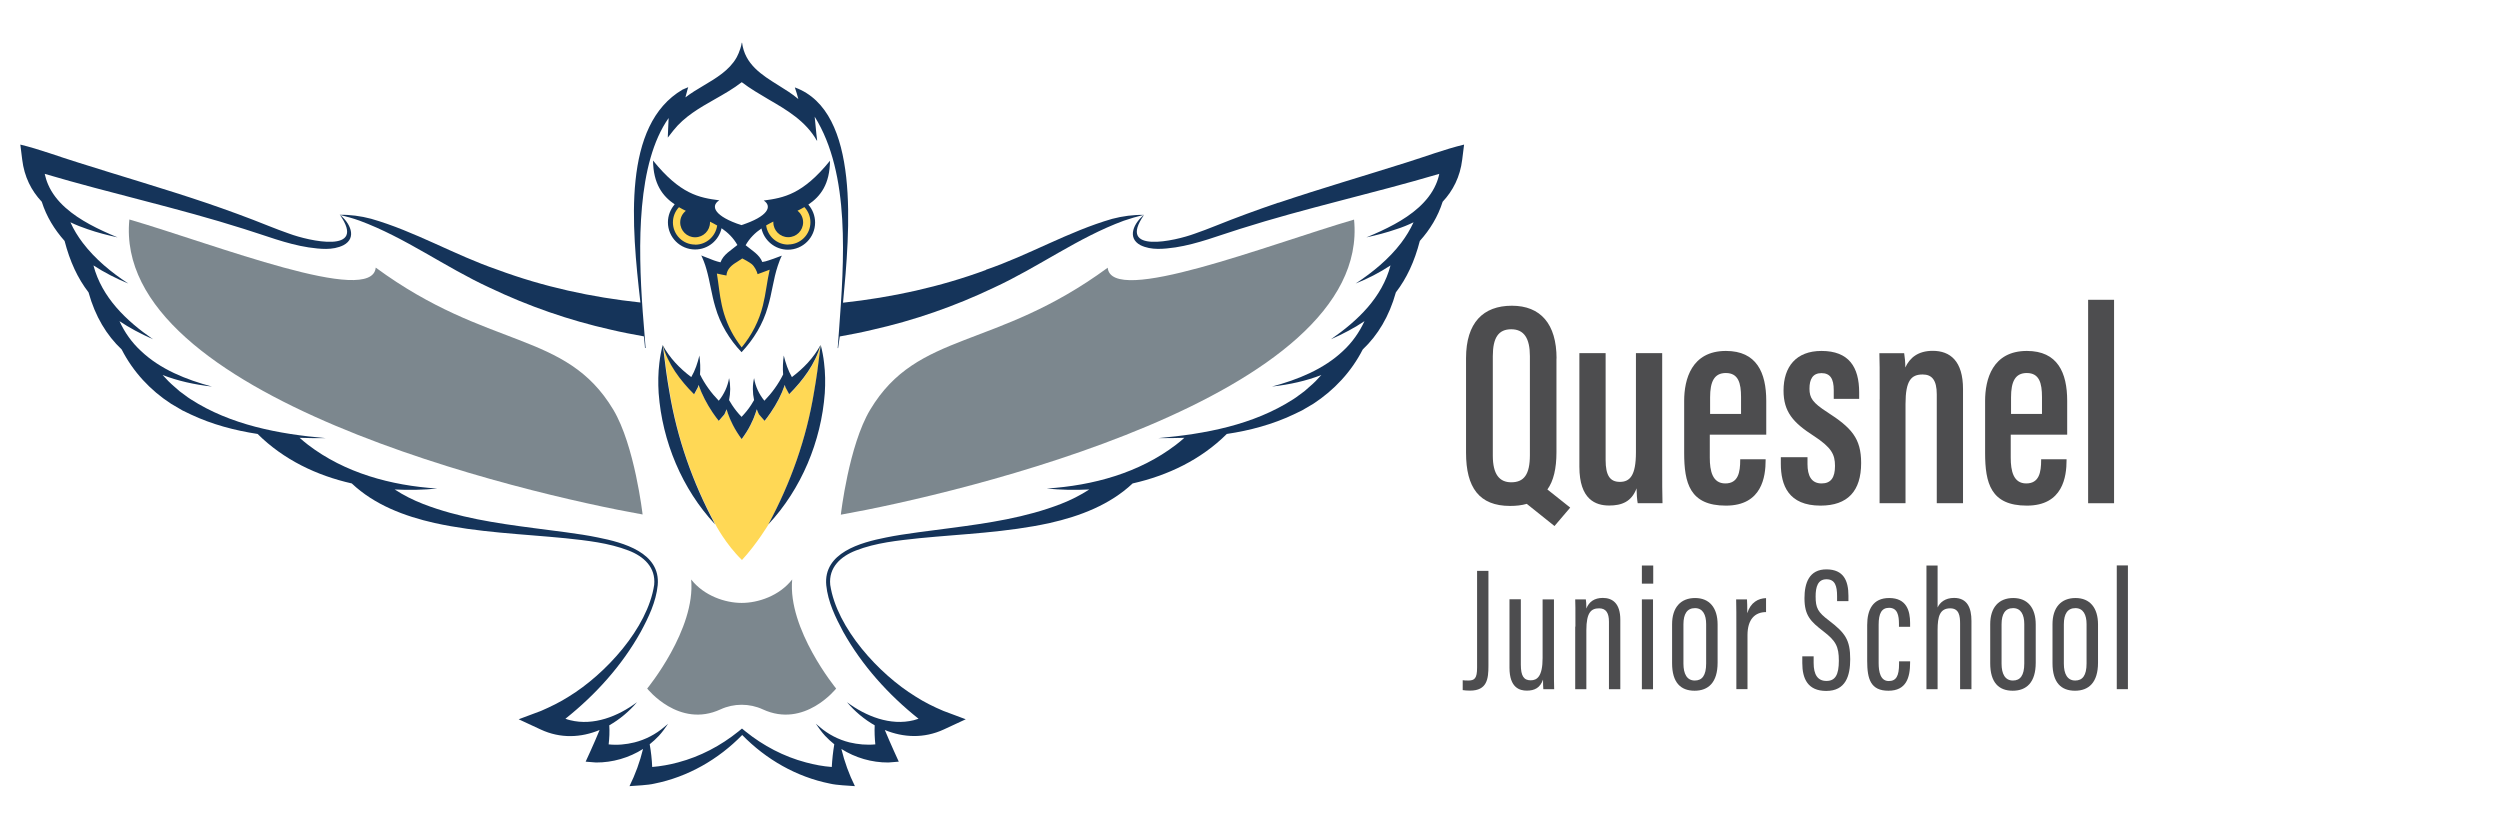
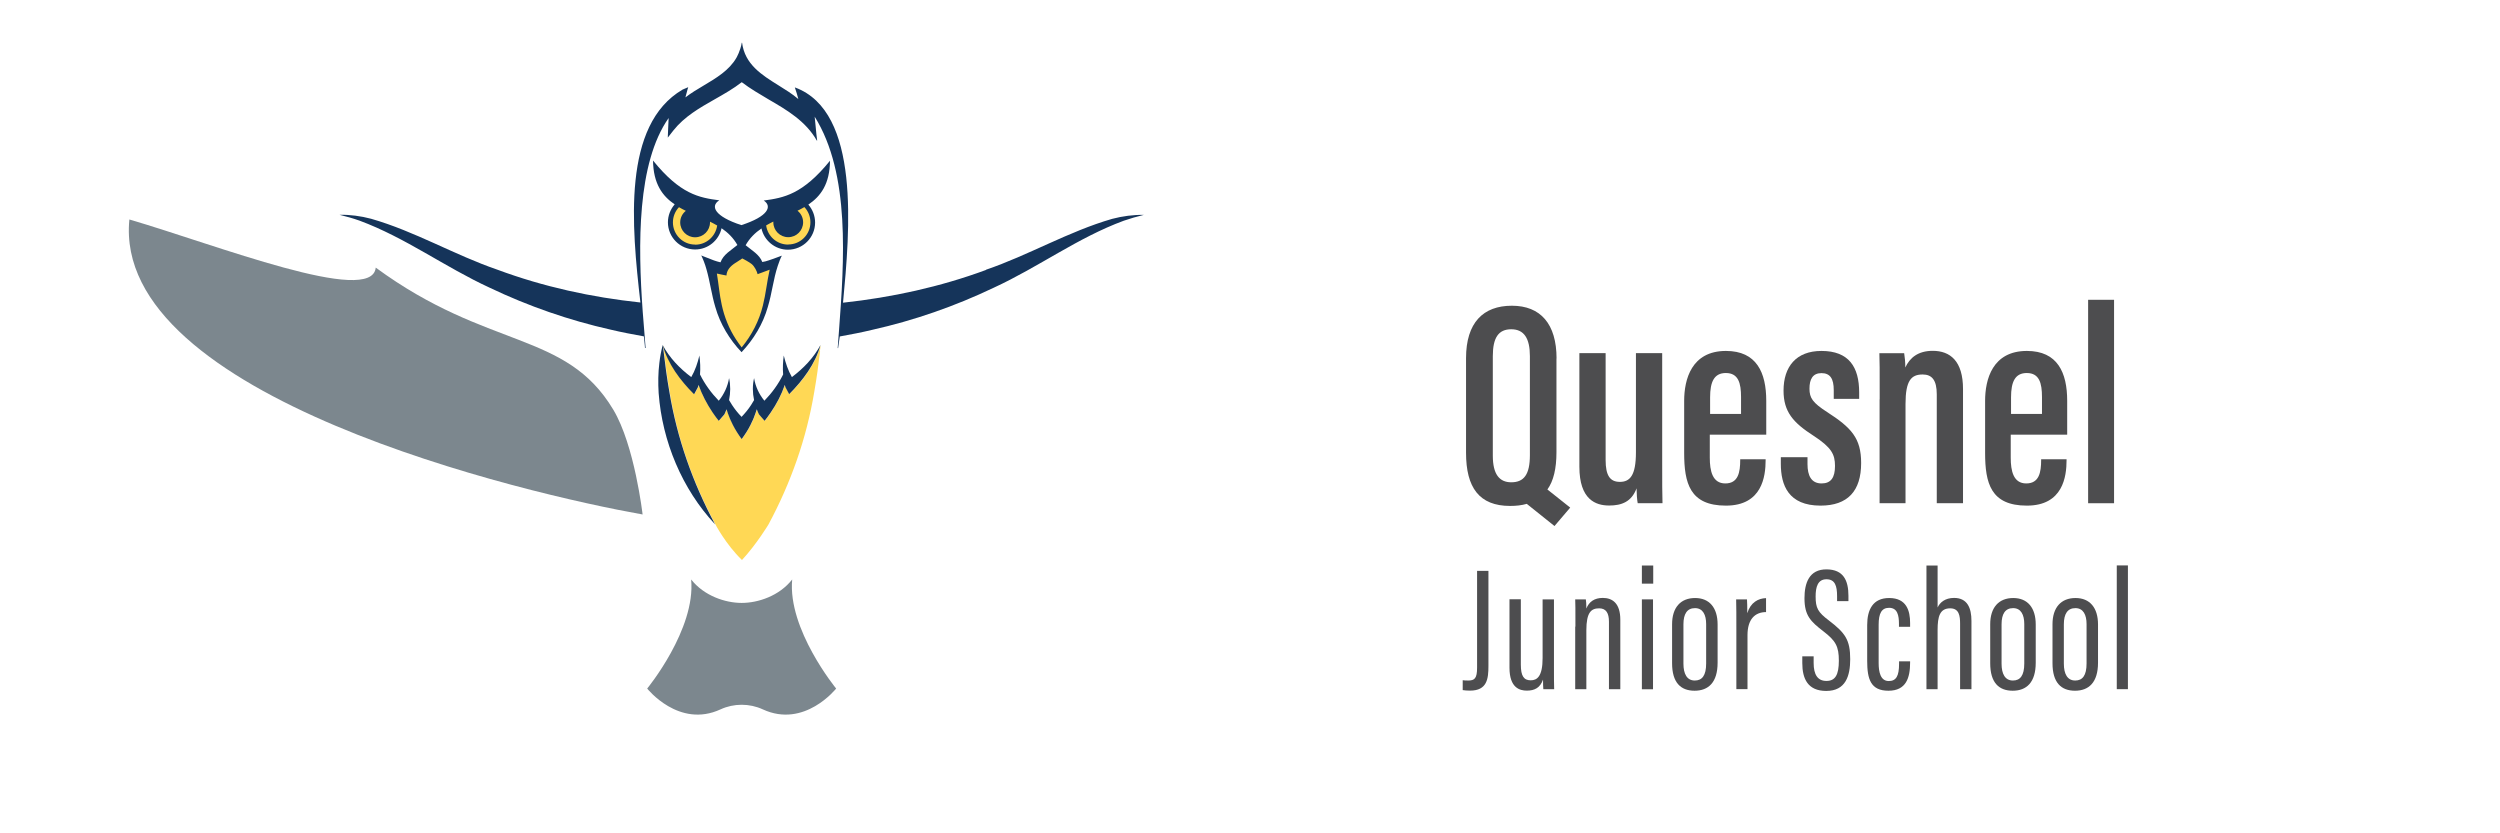
<svg xmlns="http://www.w3.org/2000/svg" id="Layer_1" viewBox="0 0 240 80">
  <defs>
    <style>.cls-1{fill:#ffd855;}.cls-2{fill:#7c878e;}.cls-3{fill:#15345a;}.cls-4{fill:#4d4d4f;}</style>
  </defs>
  <path class="cls-4" d="m149.42,34.41v9.02c0,1.54-.28,2.75-.87,3.56l2.19,1.74-1.51,1.77-2.66-2.13c-.48.14-1.01.2-1.6.2-2.97,0-4.23-1.77-4.23-5.1v-9.08c0-3.42,1.65-5.04,4.4-5.04s4.29,1.74,4.29,5.07Zm-6.11-.22v9.56c0,1.79.64,2.55,1.77,2.55,1.21,0,1.79-.73,1.79-2.61v-9.5c0-1.71-.56-2.58-1.79-2.58s-1.77.81-1.77,2.58Z" />
  <path class="cls-4" d="m159.57,44.25c0,1.99,0,3.34.03,4.06h-2.38c-.06-.28-.11-.98-.11-1.43-.48,1.29-1.43,1.65-2.63,1.65-1.29,0-2.86-.56-2.86-3.73v-10.9h2.52v10.26c0,1.49.42,2.1,1.37,2.1s1.54-.59,1.54-2.83v-9.53h2.52v10.34Z" />
  <path class="cls-4" d="m164.14,41.73v2.21c0,1.26.25,2.47,1.49,2.47s1.43-1.07,1.43-2.24v-.08h2.44v.08c0,1.57-.34,4.37-3.81,4.37s-4.01-2.16-4.01-5.07v-4.99c0-2.05.7-4.79,4.01-4.79,2.94,0,3.87,2.07,3.87,4.79v3.25h-5.41Zm3-1.99v-1.63c0-1.32-.25-2.3-1.46-2.3-1.12,0-1.51.84-1.51,2.33v1.6h2.97Z" />
  <path class="cls-4" d="m173.52,43.89v.67c0,1.09.36,1.85,1.35,1.85.9,0,1.29-.56,1.29-1.68s-.34-1.77-2.05-2.89c-1.96-1.26-2.89-2.3-2.89-4.34,0-2.3,1.21-3.81,3.64-3.81,2.63,0,3.62,1.54,3.62,3.98v.62h-2.44v-.84c0-1.09-.34-1.63-1.18-1.63s-1.15.59-1.15,1.49.31,1.35,1.68,2.24c2.35,1.51,3.28,2.52,3.28,4.9,0,2.69-1.29,4.09-3.9,4.09-3.08,0-3.81-1.96-3.81-4.01v-.64h2.55Z" />
  <path class="cls-4" d="m180.45,38.34c0-2.91,0-3.76-.03-4.43h2.38c.06.34.11.87.11,1.37.42-.92,1.21-1.6,2.63-1.6,1.68,0,2.91.98,2.91,3.67v10.96h-2.52v-10.45c0-1.35-.45-1.91-1.35-1.91-1.09,0-1.65.56-1.65,2.83v9.53h-2.49v-9.98Z" />
  <path class="cls-4" d="m193.03,41.73v2.21c0,1.26.25,2.47,1.49,2.47s1.43-1.07,1.43-2.24v-.08h2.44v.08c0,1.57-.34,4.37-3.81,4.37s-4.01-2.16-4.01-5.07v-4.99c0-2.05.7-4.79,4.01-4.79,2.94,0,3.87,2.07,3.87,4.79v3.25h-5.41Zm3-1.99v-1.63c0-1.32-.25-2.3-1.46-2.3-1.12,0-1.51.84-1.51,2.33v1.6h2.97Z" />
  <path class="cls-4" d="m200.46,48.31v-19.53h2.49v19.53h-2.49Z" />
  <path class="cls-4" d="m142.89,63.92c0,1.24-.12,2.38-1.77,2.38-.24,0-.54-.02-.7-.05v-.95c.1.02.29.03.53.03.61,0,.85-.2.85-1.24v-9.29h1.09v9.12Z" />
  <path class="cls-4" d="m149.18,63.88c0,1.07,0,1.89.02,2.28h-1.04c-.02-.15-.03-.6-.03-.92-.27.78-.8,1.06-1.55,1.06-.68,0-1.67-.26-1.67-2.2v-6.57h1.09v6.28c0,1.09.29,1.5.95,1.5.61,0,1.14-.37,1.14-2.14v-5.63h1.09v6.35Z" />
  <path class="cls-4" d="m151.24,60.16c0-1.74,0-2.2-.02-2.62h1.02c.03.19.05.48.05.88.26-.66.78-1.02,1.58-1.02.92,0,1.68.51,1.68,2.09v6.67h-1.09v-6.47c0-.83-.27-1.29-.94-1.29-.75,0-1.23.36-1.23,2.11v5.65h-1.07v-6.01Z" />
  <path class="cls-4" d="m157.62,54.29h1.09v1.74h-1.09v-1.74Zm0,3.25h1.07v8.63h-1.07v-8.63Z" />
  <path class="cls-4" d="m164.89,59.94v3.68c0,1.89-.88,2.69-2.21,2.69s-2.16-.78-2.16-2.64v-3.74c0-1.62.83-2.52,2.21-2.52s2.16.94,2.16,2.54Zm-3.28-.02v3.79c0,.99.34,1.62,1.09,1.62.7,0,1.09-.48,1.09-1.63v-3.79c0-.88-.31-1.53-1.07-1.53s-1.11.56-1.11,1.55Z" />
  <path class="cls-4" d="m169.55,58.76c-1.09,0-1.79.71-1.79,2.21v5.19h-1.07v-5.68c0-1.4,0-2.21-.02-2.94h1.04c.02.24.03.73.03,1.33.31-1.04,1.06-1.43,1.8-1.45v1.34Z" />
  <path class="cls-4" d="m174.11,63v.65c0,1.12.39,1.72,1.23,1.72s1.19-.58,1.19-1.94-.29-1.91-1.48-2.82c-1.23-.95-1.82-1.51-1.82-3.18,0-1.43.43-2.79,2.14-2.77,1.6.02,2.08,1.06,2.08,2.54v.51h-1.09v-.48c0-.97-.19-1.62-1.02-1.62s-1.04.73-1.04,1.65c0,1.12.22,1.51,1.28,2.31,1.55,1.19,2.04,1.84,2.04,3.71,0,1.6-.43,3.05-2.3,3.05-1.77,0-2.3-1.17-2.3-2.67v-.65h1.09Z" />
  <path class="cls-4" d="m183.37,63.48v.12c0,1.46-.37,2.71-2.08,2.71s-2.04-1.12-2.04-2.86v-3.45c0-1.46.54-2.59,2.11-2.59,1.68,0,2.01,1.24,2.01,2.4v.36h-1.07v-.27c0-.82-.14-1.55-.95-1.55-.71,0-1,.53-1,1.62v3.69c0,.83.17,1.72.97,1.72.71,0,.99-.48.99-1.65v-.24h1.07Z" />
  <path class="cls-4" d="m184.94,54.29h1.07v4.03c.22-.49.73-.92,1.58-.92,1.28,0,1.67.97,1.67,2.21v6.55h-1.09v-6.28c0-.75-.09-1.48-.95-1.48-.99,0-1.21.77-1.21,2.08v5.68h-1.07v-11.88Z" />
  <path class="cls-4" d="m195.43,59.94v3.68c0,1.89-.88,2.69-2.21,2.69s-2.16-.78-2.16-2.64v-3.74c0-1.62.83-2.52,2.21-2.52s2.16.94,2.16,2.54Zm-3.28-.02v3.79c0,.99.34,1.62,1.09,1.62.7,0,1.09-.48,1.09-1.63v-3.79c0-.88-.31-1.53-1.07-1.53s-1.11.56-1.11,1.55Z" />
  <path class="cls-4" d="m201.41,59.94v3.68c0,1.89-.88,2.69-2.21,2.69s-2.16-.78-2.16-2.64v-3.74c0-1.62.83-2.52,2.21-2.52s2.16.94,2.16,2.54Zm-3.28-.02v3.79c0,.99.34,1.62,1.09,1.62.7,0,1.09-.48,1.09-1.63v-3.79c0-.88-.31-1.53-1.07-1.53s-1.11.56-1.11,1.55Z" />
  <path class="cls-4" d="m203.21,66.16v-11.88h1.07v11.88h-1.07Z" />
-   <path class="cls-3" d="m122.71,19.46c-2.03.69-4.05,1.43-6.04,2.23-.57.23-1.41.55-1.97.74-1.88.7-7.52,1.98-4.87-1.8-.93.72-1.7,2.19-.34,2.91,1.05.51,2.25.36,3.35.21,2.13-.33,4.16-1.14,6.22-1.78,6.3-2,12.76-3.4,19.11-5.28-.07.35-.18.7-.33,1.03-.74,1.69-2.35,2.92-3.98,3.81-.86.47-1.76.88-2.69,1.26.97-.21,1.94-.46,2.89-.79.57-.18,1.11-.4,1.64-.66-.32.7-.72,1.36-1.19,1.98-1.18,1.55-2.73,2.82-4.37,3.9,1.15-.46,2.29-1.04,3.35-1.74-.81,3.09-3.15,5.31-5.72,7.09,1.2-.53,2.27-1.1,3.22-1.74-.49,1.06-1.17,2.04-2.06,2.86-1.86,1.76-4.35,2.76-6.82,3.42,1.71-.19,3.3-.55,4.74-1.11-.35.4-.73.79-1.14,1.13l-.49.43-.53.39c-.15.11-.38.29-.54.38-3.84,2.47-8.45,3.33-12.95,3.73.83,0,1.66,0,2.5-.03-.26.23-.53.46-.81.67-3.53,2.7-7.95,3.91-12.41,4.2,1.34.13,2.71.16,4.09.09-.86.56-1.8,1.03-2.73,1.39-3.38,1.31-6.98,1.84-10.57,2.31-1.83.25-4.44.54-6.22.91-2.43.48-6.02,1.46-5.73,4.58.16,1.6.88,3.08,1.63,4.48,1.81,3.23,4.33,6.03,7.23,8.34-.15.05-.3.1-.46.14-2.24.56-4.6-.38-6.41-1.73.75.89,1.66,1.65,2.66,2.22-.03.61,0,1.22.06,1.83-.83.08-1.67,0-2.48-.19-1.05-.26-2.05-.78-2.86-1.48l-.37-.31c.28.41.55.79.89,1.16.27.29.57.56.88.81-.12.72-.2,1.45-.24,2.18-.84-.06-1.67-.22-2.49-.44-2.12-.56-4.09-1.6-5.79-2.97-.15-.12-.34-.28-.34-.28,0,0-.18.16-.34.28-1.7,1.37-3.67,2.41-5.79,2.97-.82.22-1.65.37-2.49.44.01.3.02.6.02.9,0-.3,0-.6-.02-.9h0c-.03-.73-.11-1.46-.24-2.18.31-.25.61-.52.88-.81.34-.37.61-.75.89-1.16l-.37.31c-.82.7-1.82,1.22-2.86,1.48-.81.2-1.66.28-2.48.19.07-.61.1-1.22.06-1.83,1-.57,1.91-1.33,2.66-2.22-1.81,1.36-4.17,2.29-6.41,1.73-.16-.04-.31-.08-.46-.14,2.9-2.31,5.43-5.11,7.23-8.34.75-1.39,1.47-2.88,1.63-4.48.29-3.13-3.31-4.1-5.73-4.58-1.79-.38-4.39-.66-6.22-.91-3.59-.47-7.19-1-10.57-2.31-.93-.36-1.87-.83-2.73-1.39,1.38.07,2.75.04,4.09-.09-4.46-.29-8.88-1.5-12.41-4.2-.28-.22-.55-.44-.81-.67.84.03,1.67.04,2.5.03-4.5-.39-9.12-1.26-12.95-3.73-.16-.09-.39-.27-.54-.38l-.53-.39-.49-.43c-.41-.35-.79-.73-1.14-1.13,1.44.56,3.03.92,4.74,1.11-2.47-.66-4.96-1.65-6.82-3.42-.89-.82-1.57-1.79-2.06-2.86.95.64,2.02,1.21,3.22,1.74-2.58-1.78-4.91-4.01-5.72-7.09,1.06.69,2.2,1.27,3.35,1.74-1.64-1.07-3.19-2.35-4.37-3.9-.47-.62-.88-1.28-1.19-1.98.52.25,1.07.47,1.64.66.95.33,1.92.58,2.89.79-.92-.38-1.83-.79-2.69-1.26-1.63-.89-3.25-2.11-3.98-3.81-.15-.34-.25-.68-.33-1.03,6.35,1.88,12.81,3.28,19.11,5.28,2.05.63,4.08,1.45,6.22,1.78,1.09.15,2.3.31,3.35-.21,1.36-.72.59-2.19-.34-2.91,2.64,3.78-2.99,2.5-4.87,1.8-.57-.19-1.41-.52-1.97-.74-1.99-.8-4.01-1.54-6.04-2.23-4.06-1.37-8.16-2.56-12.23-3.85-1.83-.56-3.7-1.28-5.57-1.73,0,0,.18,1.44.18,1.44.2,1.66.88,2.99,1.88,4.05.45,1.43,1.22,2.67,2.19,3.76.51,1.98,1.26,3.59,2.3,4.94.64,2.31,1.73,4.11,3.18,5.48,1.1,2.15,2.75,3.92,4.74,5.21.29.17.8.48,1.09.64.1.05.69.34.81.39,2.04.96,4.2,1.53,6.41,1.87,2.49,2.47,5.67,3.99,9.04,4.75,2.18,2.06,5.07,3.15,7.96,3.8,4.13.91,8.35,1.05,12.54,1.46,2.05.22,4.15.44,6.07,1.18,1.46.56,2.63,1.62,2.46,3.3-.63,4.17-4.69,8.57-8.18,10.71-.86.55-1.77.99-2.69,1.39l-2.14.8,2.11.98c1.9.89,3.88.79,5.66.05-.51,1.26-1.34,3.04-1.34,3.04l1,.08c1.58.01,3.17-.45,4.51-1.3-.3,1.23-.74,2.44-1.3,3.57.65-.05,1.76-.09,2.38-.24,3.22-.64,6.16-2.33,8.44-4.67,2.28,2.34,5.22,4.03,8.44,4.67.62.15,1.73.19,2.38.24-.56-1.12-1-2.34-1.3-3.57,1.34.85,2.92,1.31,4.51,1.3l1-.08s-.82-1.78-1.34-3.04c1.77.73,3.76.83,5.66-.05l2.11-.98-2.14-.8c-.92-.39-1.84-.84-2.69-1.39-3.49-2.14-7.55-6.55-8.18-10.71-.17-1.68,1.01-2.74,2.46-3.3,1.92-.75,4.03-.96,6.07-1.18,4.18-.41,8.4-.55,12.54-1.46,2.9-.65,5.78-1.75,7.96-3.8,3.37-.76,6.56-2.28,9.04-4.75,2.21-.33,4.38-.91,6.41-1.87.12-.06.7-.34.81-.39.29-.17.8-.47,1.09-.64,1.99-1.3,3.64-3.06,4.74-5.21,1.45-1.37,2.54-3.18,3.18-5.48,1.04-1.35,1.79-2.96,2.3-4.94.97-1.08,1.74-2.33,2.19-3.76.99-1.06,1.68-2.39,1.88-4.05l.18-1.44c-1.87.45-3.74,1.16-5.57,1.73-4.07,1.29-8.17,2.48-12.23,3.85Zm-60.98,54.2s.06,0,.1,0c-.04,0-.08,0-.1,0h0Zm.13,0s.03,0,.05,0c.07,0,.15,0,.22,0-.07,0-.15,0-.22,0-.02,0-.03,0-.05,0Zm.45.7l.29.35h0s-.29-.35-.29-.35Z" />
  <path class="cls-3" d="m94.67,25.91c-4.44,1.64-9.05,2.64-13.74,3.15.65-6.9,1.7-18.34-4.6-20.66h-.03s.03.07.03.07c.11.34.23.69.31,1.04-.57-.49-1.25-.91-1.91-1.32-1.59-.99-3.23-2.01-3.49-4.09h-.03c-.12.76-.51,1.44-.51,1.44-.69,1.21-1.95,1.96-3.18,2.69-.59.35-1.19.71-1.72,1.12.05-.22.13-.51.2-.75l.07-.23-.54.23c-5.8,3.39-4.9,13.05-4.05,20.44-4.68-.5-9.29-1.5-13.73-3.15-4.09-1.4-7.93-3.69-12.13-4.89-.98-.26-2.01-.4-3.03-.38.66.16,1.3.34,1.92.56,4.43,1.64,8.2,4.46,12.5,6.44,3.71,1.77,7.62,3.13,11.63,4.03,1.05.25,2.11.45,3.17.64,0,.05.01.1.02.15.06.54.09.93.09.97,0,0,.06,0,.06,0,0,0-.27-3.4-.28-3.51-.46-6.43-.55-14.24,2.49-18.57-.02.36-.04.72-.05,1.08-.01.25-.02.5-.03.75v.05s.53-.68.53-.68c1.06-1.34,2.53-2.18,3.96-2.99.88-.5,1.8-1.02,2.61-1.65.81.62,1.71,1.14,2.57,1.65,1.76,1.02,3.57,2.08,4.64,3.96h.03c-.06-.43-.1-.87-.14-1.29-.03-.33-.06-.67-.1-1.01,3.44,5.5,2.83,13.87,2.33,20.61-.04.55-.08,1.08-.12,1.59h.03s-.02,0-.02,0v.02s.03,0,.03,0h0c.03-.22.06-.43.09-.64.02-.16.05-.32.07-.48,1.05-.19,2.1-.39,3.13-.64,4.01-.9,7.92-2.26,11.63-4.03,4.31-1.98,8.08-4.81,12.5-6.44.63-.22,1.27-.4,1.92-.56-1.01-.02-2.04.12-3.03.38-4.19,1.21-8.04,3.5-12.13,4.89Z" />
  <path class="cls-3" d="m69.05,19.23c-1.93-.25-3.74-.58-6.36-3.82.03,2.23.9,3.41,2.08,4.21-.41.47-.65,1.08-.65,1.72,0,1.44,1.17,2.61,2.61,2.61,1.24,0,2.28-.87,2.54-2.04.6.41,1.13.92,1.52,1.61-.59.5-1.35.9-1.62,1.66,0,0-.02,0-.02,0-.21-.05-.41-.11-.61-.18-.23-.08-.45-.17-.67-.26-.12-.05-.24-.1-.36-.14l-.19-.08s.09.19.09.19c.05.12.1.24.15.36.1.26.19.52.26.78.34,1.18.49,2.43.85,3.62.46,1.63,1.36,3.12,2.52,4.34,1.16-1.23,2.06-2.71,2.52-4.34.4-1.3.53-2.68.96-3.96.06-.18.12-.36.19-.53.04-.09.07-.18.11-.26l.09-.18-.19.07c-.09.03-.18.07-.27.1-.15.05-.29.11-.44.16-.13.04-.26.09-.38.13-.19.06-.4.13-.6.15-.27-.71-1.01-1.12-1.6-1.61.39-.69.92-1.2,1.52-1.61.26,1.16,1.3,2.04,2.54,2.04,1.44,0,2.61-1.17,2.61-2.61,0-.64-.24-1.25-.65-1.72,1.19-.8,2.06-1.98,2.08-4.21-2.62,3.23-4.43,3.56-6.36,3.82.84.55.43,1.53-2.15,2.36-2.58-.84-2.98-1.82-2.15-2.36Z" />
  <path class="cls-1" d="m78.71,33.69c.02-.19.05-.39.08-.57h0c-.5,1.82-1.69,3.4-3.01,4.72,0,0-.36-.67-.36-.67-.02-.07-.04-.15-.06-.22-.33.94-.8,1.83-1.35,2.65,0,0,0,0,0,0-.09.13-.18.26-.27.38-.01.02-.03.04-.04.06-.09.12-.18.24-.28.36,0,0-.54-.62-.54-.62-.04-.08-.08-.16-.11-.24,0,0,0,0,0-.01-.03-.08-.07-.16-.1-.24,0,0,0,0,0,0-.07.25-.16.5-.26.74,0,.02-.02.04-.02.06-.04.1-.08.19-.12.28-.01.03-.02.06-.04.08-.05.11-.11.23-.16.34-.24.47-.53.93-.85,1.36-.32-.43-.61-.88-.85-1.36-.06-.11-.11-.22-.16-.34-.01-.03-.02-.06-.04-.08-.04-.09-.08-.19-.12-.28,0-.02-.02-.04-.02-.06-.1-.24-.18-.49-.26-.74,0,0,0,0,0,0-.03.08-.06.16-.1.24,0,0,0,0,0,.01-.04.08-.07.16-.11.24,0,0-.54.62-.54.62-.09-.12-.19-.24-.28-.36-.01-.02-.03-.04-.04-.06-.09-.13-.18-.25-.27-.38,0,0,0,0,0,0-.56-.82-1.03-1.71-1.35-2.65-.02.07-.04.15-.06.22,0,0-.36.67-.36.67-1.32-1.33-2.51-2.91-3.01-4.72h0c.03.18.05.39.08.57.15,1.31.33,2.63.56,3.93.73,4.47,2.24,8.73,4.39,12.72,0,0,.99,1.91,2.55,3.42,1.41-1.52,2.55-3.42,2.55-3.42,2.15-4,3.65-8.26,4.39-12.72.23-1.3.41-2.62.56-3.93Z" />
-   <path class="cls-3" d="m78.79,33.12c-.03.18-.05.39-.08.57-.15,1.31-.33,2.63-.56,3.93-.73,4.47-2.24,8.73-4.39,12.72,3.17-3.39,5.08-7.98,5.42-12.6.06-.97.05-1.95-.07-2.91-.06-.56-.18-1.18-.32-1.71Z" />
  <polygon class="cls-3" points="78.79 33.11 78.79 33.12 78.79 33.12 78.79 33.11" />
  <path class="cls-3" d="m66.64,37.84s.36-.67.36-.67c.02-.07.04-.15.06-.22.33.94.8,1.83,1.35,2.65,0,0,0,0,0,0,.09.13.18.26.27.38.01.02.03.04.04.06.09.12.18.24.28.36,0,0,.54-.62.54-.62.04-.08.08-.16.11-.24,0,0,0,0,0-.01.03-.08.07-.16.1-.24h0s0,0,0,0c.07.25.16.5.26.74,0,.02.02.04.02.06.04.1.08.19.12.28.01.03.02.06.04.08.05.11.11.23.16.34.24.47.53.93.85,1.36.32-.43.61-.88.85-1.36.06-.11.11-.22.16-.34.01-.03.02-.06.04-.08.04-.09.08-.19.12-.28,0-.02.02-.04.02-.06.1-.24.18-.49.26-.74,0,0,0,0,0,0h0c.03.08.06.16.1.24,0,0,0,0,0,.01.04.08.07.16.11.24,0,0,.54.62.54.62.09-.12.19-.24.28-.36.01-.02.03-.04.04-.06.09-.13.18-.25.27-.38,0,0,0,0,0,0,.56-.82,1.03-1.71,1.35-2.65.02.07.04.15.06.22,0,0,.36.67.36.67,1.32-1.33,2.51-2.91,3.01-4.72h0s0,0,0,0c-.67,1.24-1.64,2.25-2.75,3.08-.37-.64-.6-1.35-.78-2.07-.08.6-.11,1.21-.06,1.82-.46.93-1.08,1.78-1.8,2.52-.51-.62-.86-1.37-.99-2.17-.16.69-.15,1.41,0,2.11-.09.16-.18.31-.28.46-.26.41-.58.79-.92,1.15-.35-.36-.66-.75-.92-1.15-.1-.15-.19-.3-.28-.46.14-.7.15-1.42,0-2.11-.13.79-.48,1.55-.99,2.17-.72-.74-1.34-1.59-1.8-2.52.05-.61.02-1.22-.06-1.82-.17.72-.41,1.44-.78,2.07-1.11-.83-2.08-1.84-2.75-3.08,0,0,0,0,0,0h0c.5,1.82,1.69,3.4,3.01,4.72Z" />
  <path class="cls-3" d="m63.7,33.69c-.02-.19-.05-.39-.08-.57-.14.53-.26,1.16-.32,1.71-.12.96-.13,1.94-.07,2.91.34,4.62,2.25,9.21,5.42,12.6-2.15-4-3.65-8.26-4.39-12.72-.23-1.3-.41-2.62-.56-3.93Z" />
  <polygon class="cls-3" points="63.62 33.11 63.62 33.12 63.62 33.12 63.62 33.11" />
  <path class="cls-2" d="m61.69,49.4s-.76-6.65-2.82-10.08c-4.56-7.6-11.99-5.69-22.8-13.63-.34,3.72-15.37-2.2-23.65-4.62-1.69,17.06,38.15,26.35,49.27,28.32Z" />
-   <path class="cls-2" d="m129.99,21.08c-8.28,2.42-23.31,8.34-23.65,4.62-10.81,7.94-18.24,6.02-22.8,13.63-2.06,3.43-2.82,10.08-2.82,10.08,11.11-1.97,50.96-11.26,49.27-28.32Z" />
  <path class="cls-2" d="m69.17,68.1c1.28-.59,2.78-.59,4.06,0,4,1.85,7.04-2,7.04-2,0,0-4.67-5.69-4.22-10.47-1.24,1.58-3.27,2.25-4.85,2.25s-3.61-.68-4.85-2.25c.45,4.79-4.22,10.47-4.22,10.47,0,0,3.04,3.85,7.04,2Z" />
  <path class="cls-1" d="m75.66,23.48c-1.08,0-1.97-.8-2.11-1.84.22-.13.45-.25.69-.37,0,.02,0,.05,0,.07,0,.79.64,1.43,1.43,1.43s1.43-.64,1.43-1.43c0-.45-.21-.85-.54-1.11.23-.11.45-.23.66-.35.37.39.58.91.58,1.46,0,1.18-.96,2.13-2.13,2.13Z" />
  <path class="cls-1" d="m66.73,23.48c-1.18,0-2.13-.96-2.13-2.13,0-.55.21-1.07.58-1.46.21.12.43.24.66.35-.33.26-.54.66-.54,1.11,0,.79.64,1.43,1.43,1.43s1.43-.64,1.43-1.43c0-.02,0-.05,0-.07.23.11.46.24.69.37-.15,1.04-1.04,1.84-2.11,1.84Z" />
  <path class="cls-1" d="m70.61,25.23c-.54.35-.84.72-.87,1.22-.24-.05-.84-.16-.92-.19.17,1.01.25,2.05.47,3.02.25,1.16.7,2.28,1.35,3.28.18.27.36.53.56.79.97-1.17,1.68-2.55,2.04-4.03.28-1.11.39-2.29.65-3.43l-1.16.43c-.06-.27-.29-.75-.58-.98-.26-.2-.58-.36-.89-.53-.23.15-.44.29-.64.42Z" />
</svg>